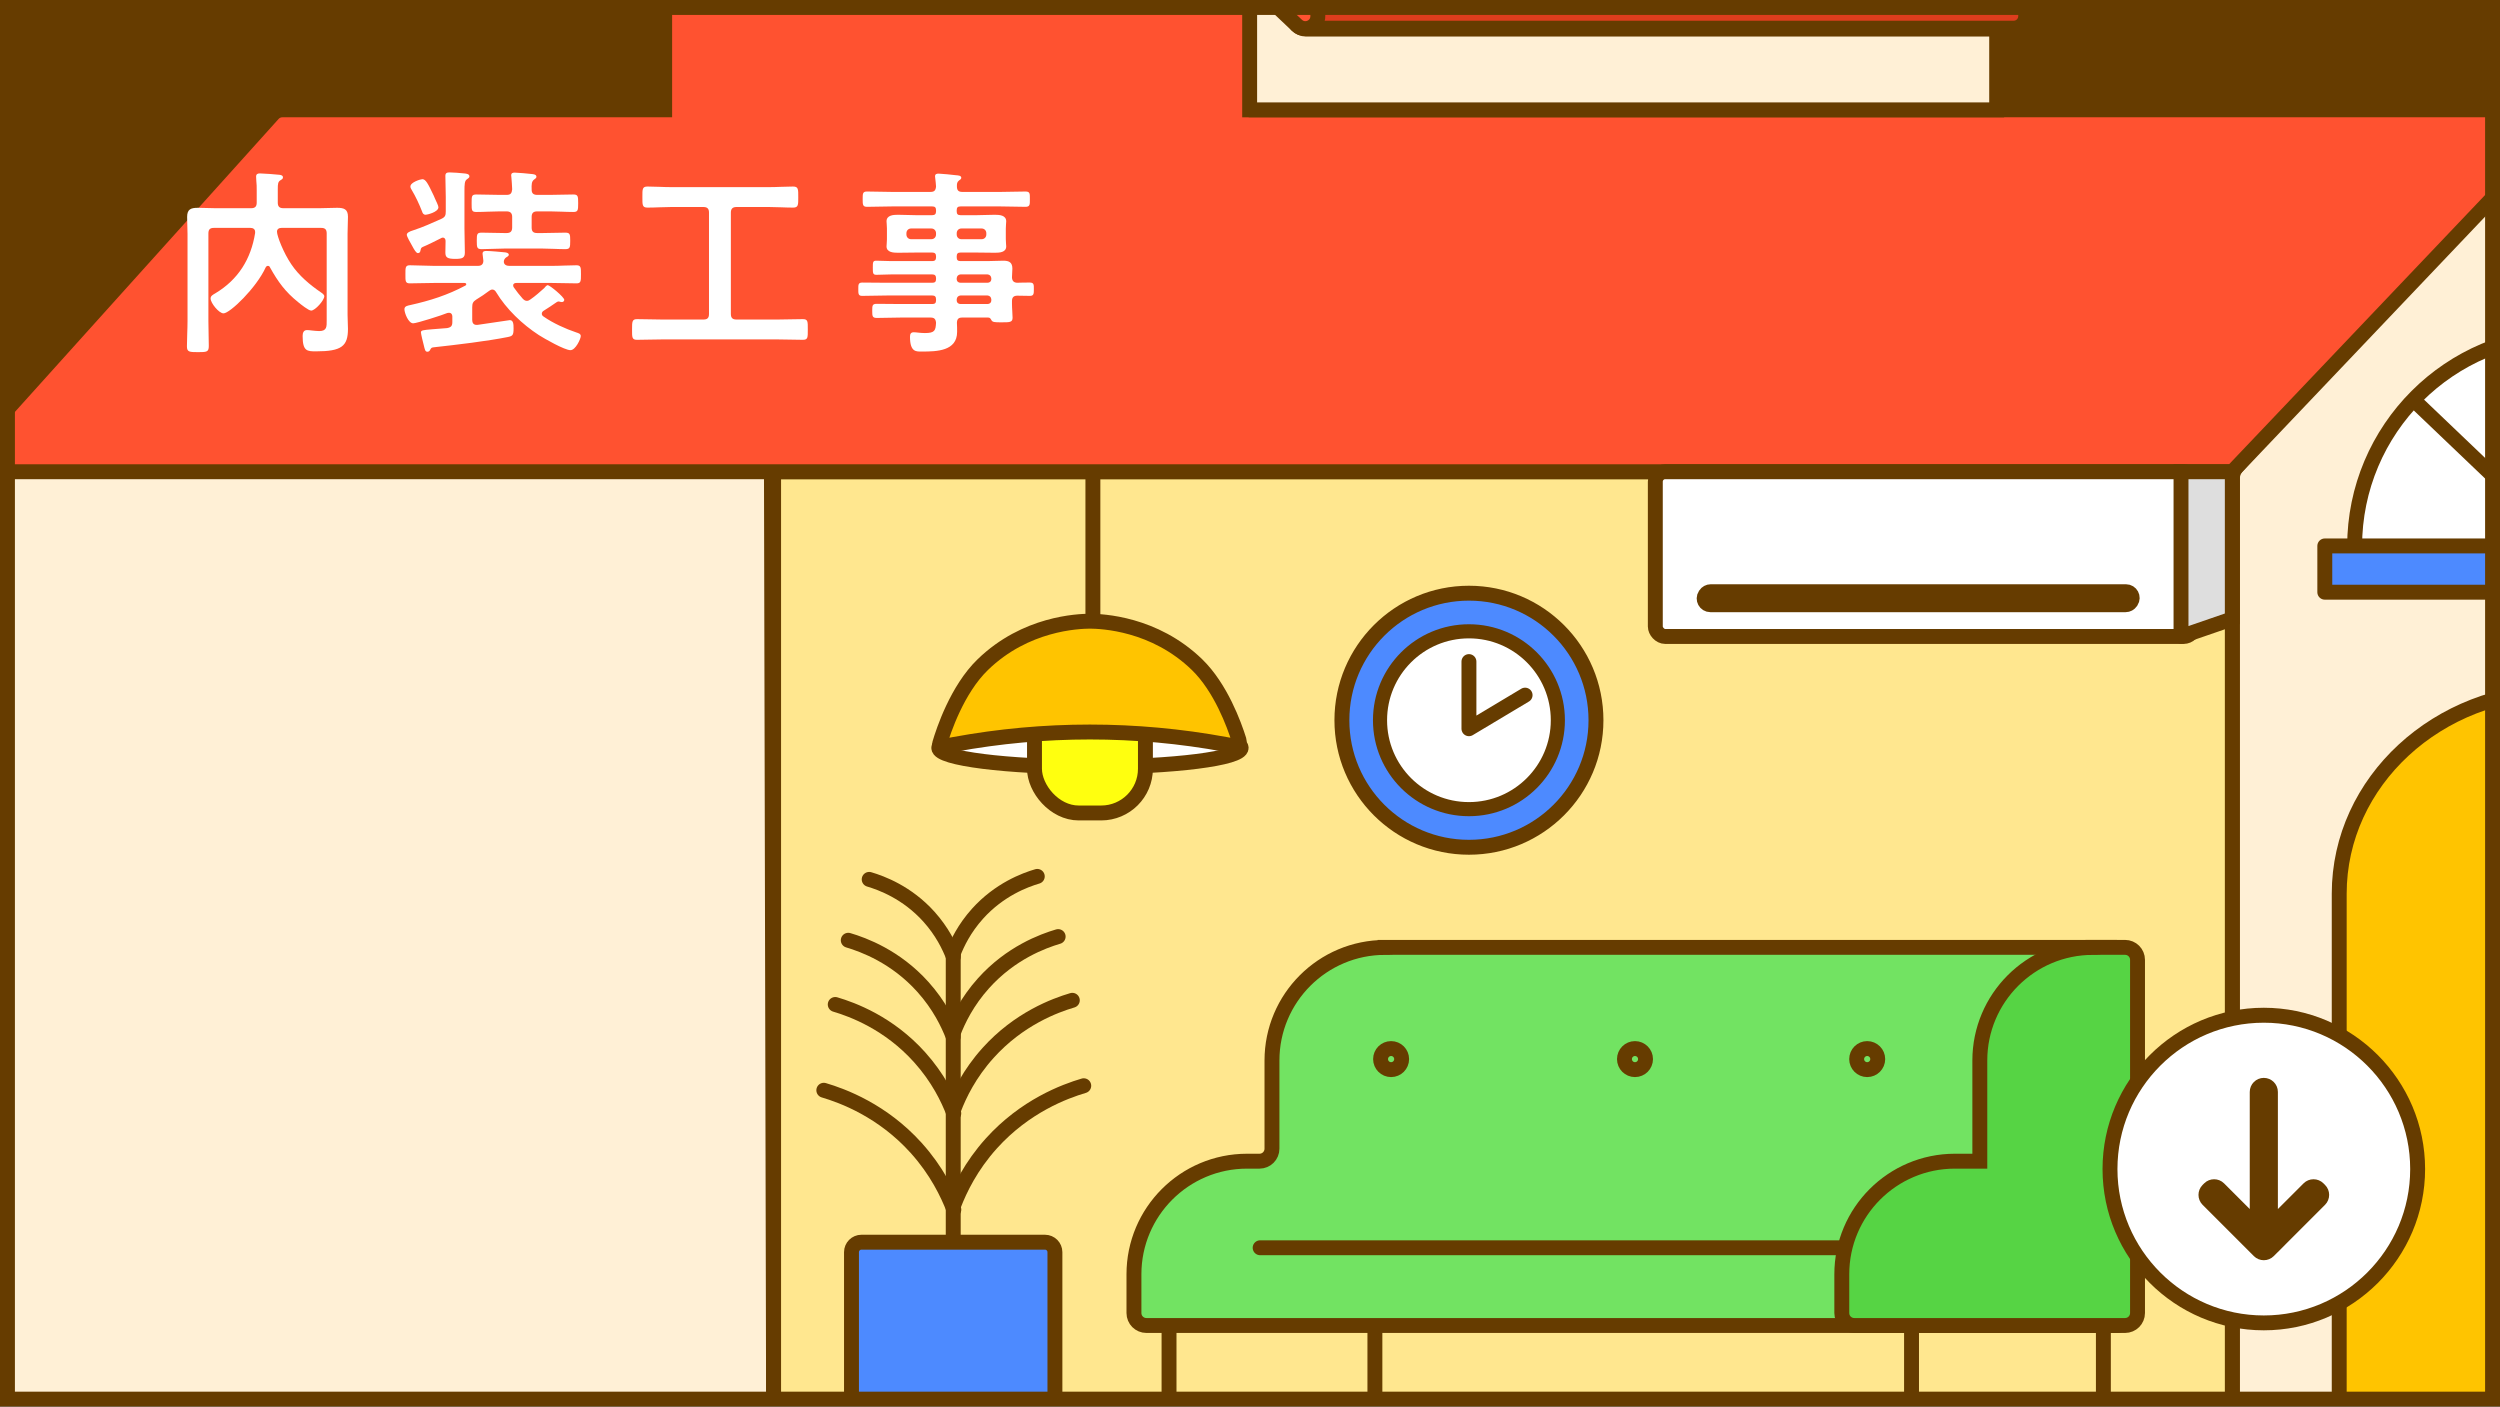
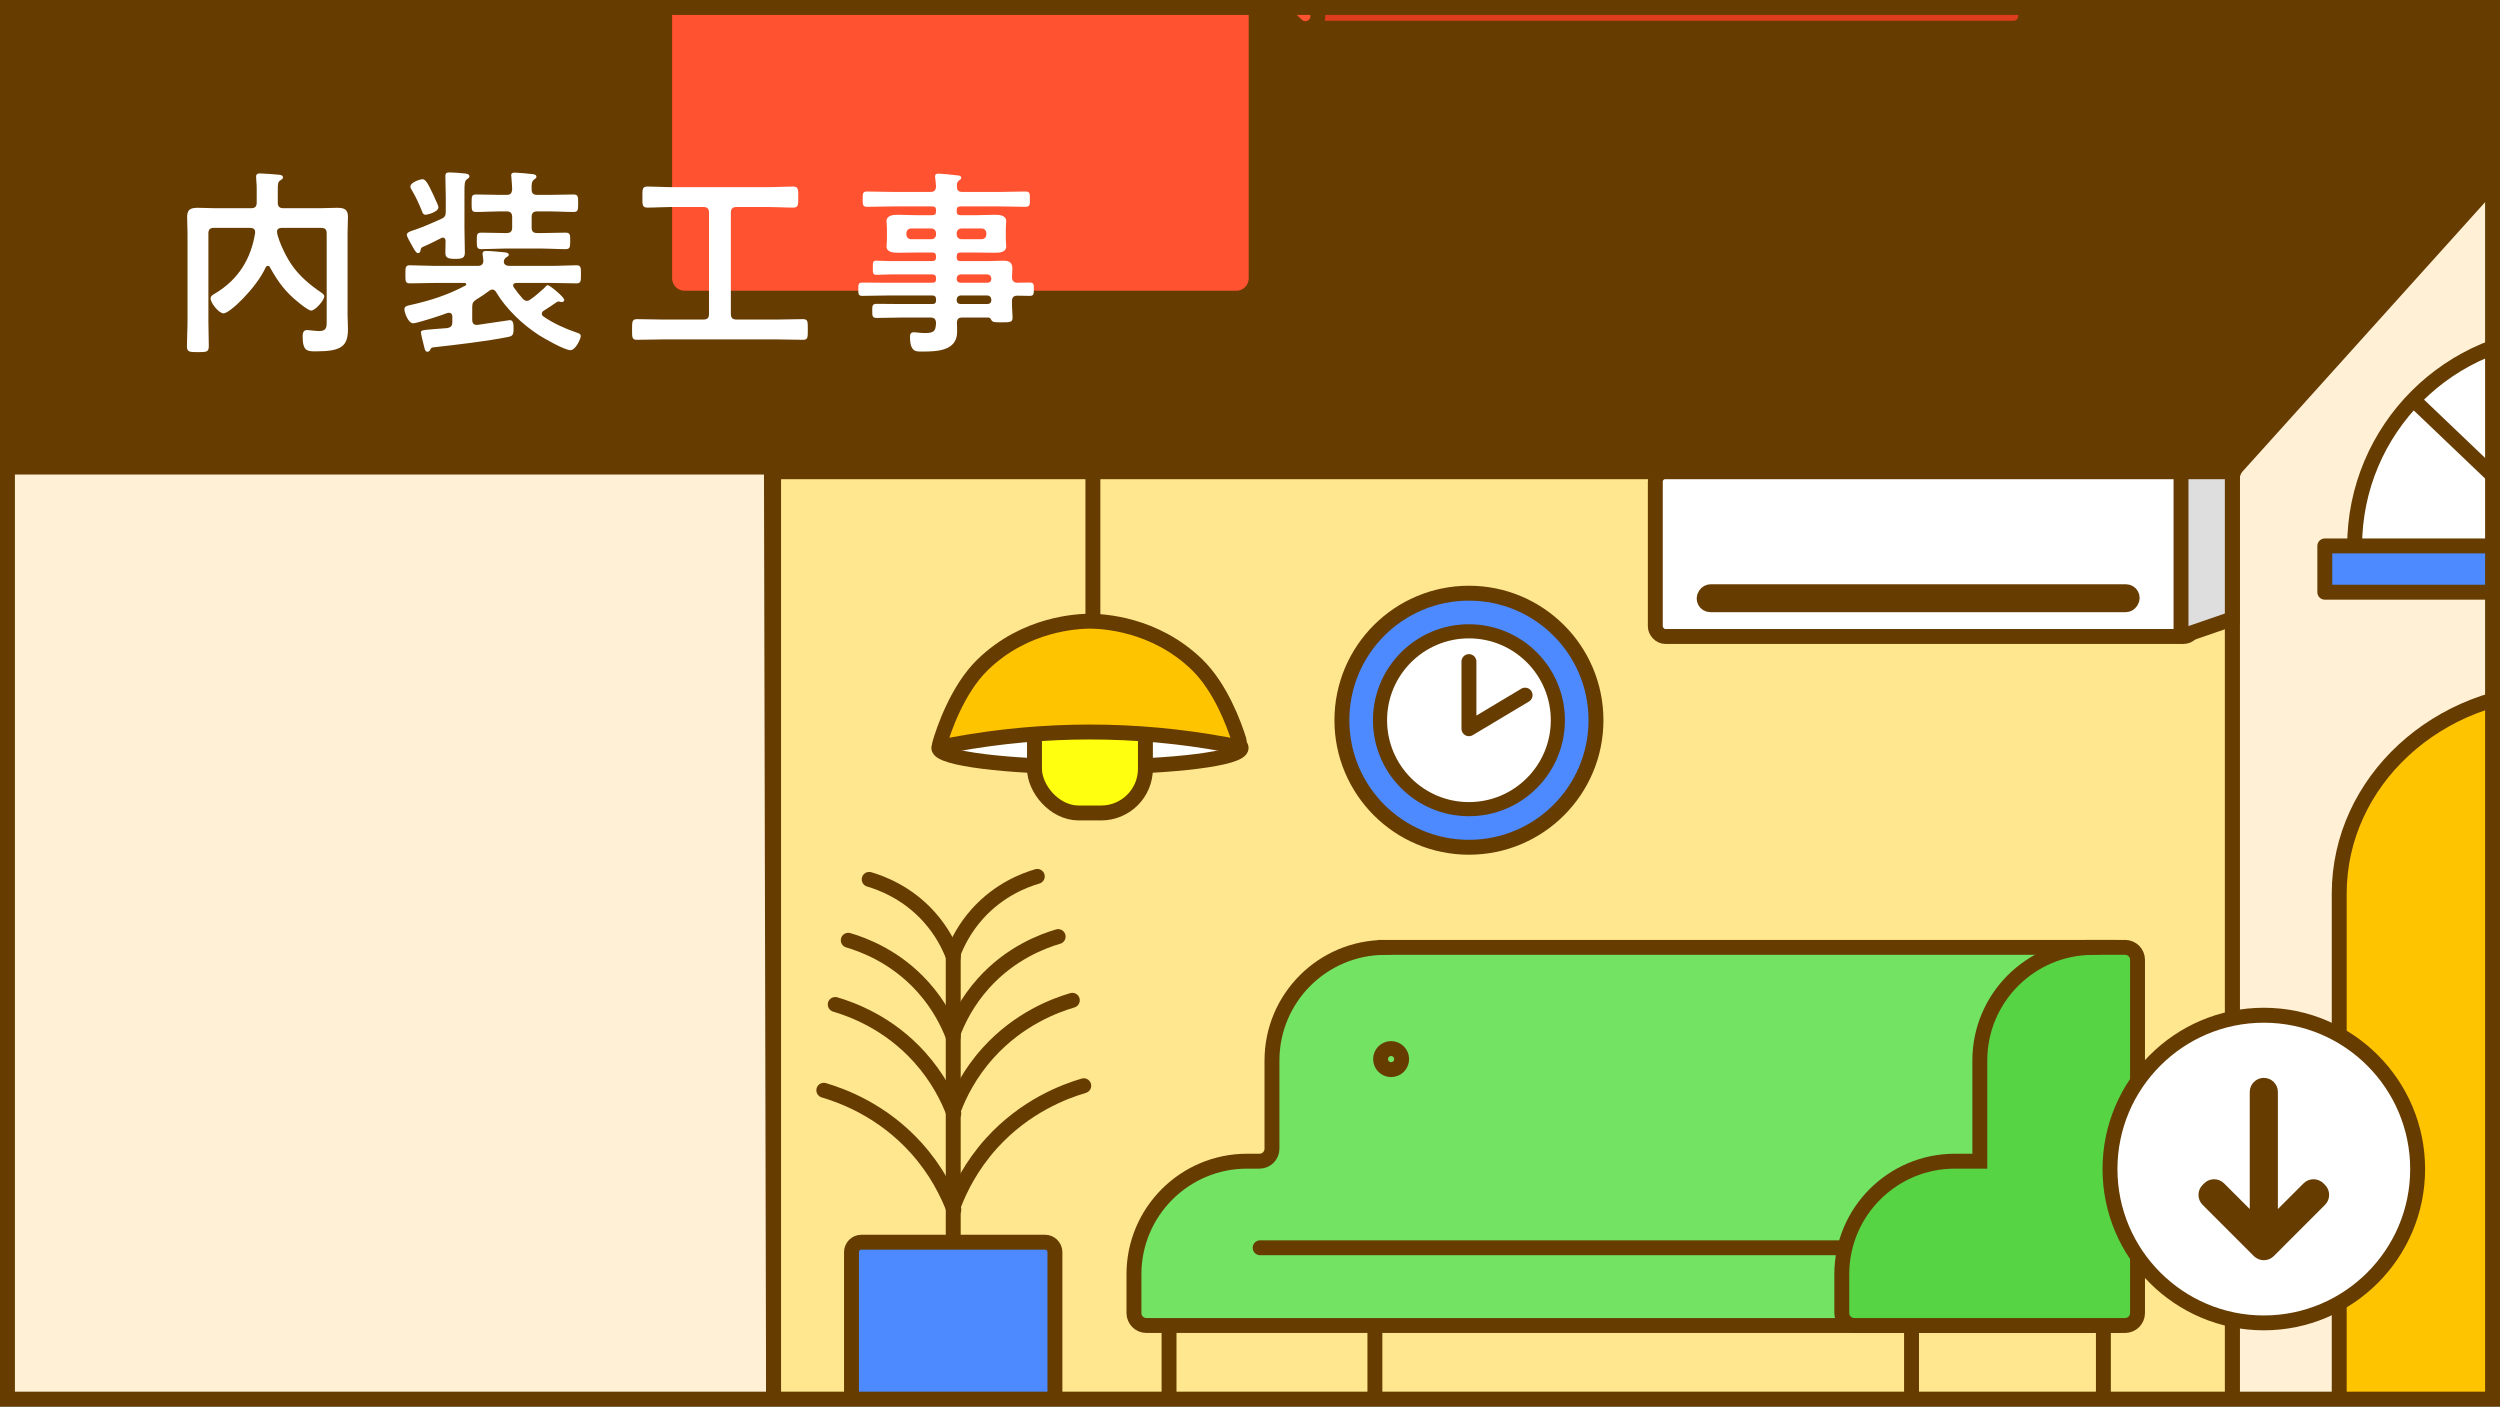
<svg xmlns="http://www.w3.org/2000/svg" id="_レイヤー_2" data-name="レイヤー 2" viewBox="0 0 503 283">
  <rect x="0" y="0" width="503" height="283" fill="#333333" stroke="none" />
  <defs>
    <style>
      .cls-1 {
        fill: #de3d1d;
        stroke-width: 3.18px;
      }

      .cls-1, .cls-2, .cls-3, .cls-4, .cls-5, .cls-6, .cls-7, .cls-8, .cls-9, .cls-10, .cls-11, .cls-12, .cls-13, .cls-14, .cls-15, .cls-16, .cls-17, .cls-18 {
        stroke: #663c00;
      }

      .cls-1, .cls-2, .cls-3, .cls-5, .cls-6, .cls-7, .cls-8, .cls-9, .cls-10, .cls-11, .cls-12, .cls-13, .cls-14, .cls-15 {
        stroke-miterlimit: 10;
      }

      .cls-2, .cls-4, .cls-5, .cls-6, .cls-7, .cls-8, .cls-9, .cls-10, .cls-11, .cls-12, .cls-13, .cls-14, .cls-15, .cls-16, .cls-17, .cls-18 {
        stroke-width: 3px;
      }

      .cls-2, .cls-19, .cls-18 {
        fill: none;
      }

      .cls-20, .cls-10, .cls-16 {
        fill: #ff5230;
      }

      .cls-21, .cls-3, .cls-14, .cls-17 {
        fill: #fff;
      }

      .cls-22, .cls-9 {
        fill: #663c00;
      }

      .cls-3 {
        stroke-width: 2.84px;
      }

      .cls-4, .cls-7 {
        fill: #4d8aff;
      }

      .cls-4, .cls-16, .cls-17, .cls-18 {
        stroke-linecap: round;
        stroke-linejoin: round;
      }

      .cls-5 {
        fill: #dedede;
      }

      .cls-6 {
        fill: #56d444;
      }

      .cls-8 {
        fill: #72e362;
      }

      .cls-11 {
        fill: #ffe78f;
      }

      .cls-12 {
        fill: #ffc400;
      }

      .cls-13 {
        fill: #ffff0f;
      }

      .cls-15 {
        fill: #fff0d6;
      }

      .cls-19 {
        clip-path: url(#clippath);
      }
    </style>
    <clipPath id="clippath">
      <rect class="cls-2" x="1.5" y="1.5" width="500" height="280" />
    </clipPath>
  </defs>
  <g id="design">
    <g>
      <g>
        <g>
          <g class="cls-19">
            <rect class="cls-22" x="1.5" y="1.5" width="500" height="280" />
            <g>
              <polygon class="cls-15" points="155.65 286.33 -6.29 286.33 -6.73 93.98 155.21 93.98 155.65 286.33" />
              <path class="cls-15" d="m578.39,286.33h-125.49c-2.07,0-3.75-1.68-3.75-3.75V96.35c0-.93.34-1.82.96-2.51l61.62-68.43c1.47-1.64,4.03-1.66,5.53-.05l63.88,68.46c.65.69,1.01,1.61,1.01,2.56v186.19c0,2.07-1.68,3.75-3.75,3.75Z" />
              <rect class="cls-11" x="155.65" y="94.91" width="293.49" height="191.42" />
-               <path class="cls-16" d="m514.31,22.1H56.8c-.71,0-1.39.3-1.86.83L-6.08,90.72c-1.45,1.61-.31,4.19,1.86,4.19h453.35l66.47-69.9c1.01-1.12.21-2.9-1.29-2.9Z" />
              <path class="cls-14" d="m473.75,109.94c0-23.6,19.13-42.73,42.73-42.73s42.73,19.13,42.73,42.73" />
              <rect class="cls-4" x="467.75" y="109.84" width="95.05" height="9.31" />
              <line class="cls-14" x1="485.57" y1="80.43" x2="516.48" y2="109.94" />
              <path class="cls-12" d="m514.93,138.94c-24.45,0-44.28,18.3-44.28,40.88v106.52h88.56v-106.52c0-22.57-19.82-40.88-44.28-40.88Z" />
              <g>
                <rect class="cls-14" x="333.05" y="94.91" width="108.28" height="33.15" rx="2" ry="2" />
                <path class="cls-9" d="m427.67,121.67h-83.54c-1,0-1.6-1.11-1.05-1.94l.07-.11c.23-.35.63-.57,1.05-.57h83.54c1,0,1.6,1.11,1.05,1.94l-.07.11c-.23.35-.63.57-1.05.57Z" />
                <path class="cls-5" d="m449.14,94.91h-10.32v33.07s.04.07.08.06l10.24-3.53v-29.59Z" />
              </g>
              <g>
                <circle class="cls-7" cx="295.55" cy="144.91" r="25.56" />
                <circle class="cls-3" cx="295.55" cy="144.91" r="17.89" />
                <polyline class="cls-17" points="295.55 133.11 295.55 146.62 306.85 139.86" />
              </g>
              <g>
                <line class="cls-14" x1="219.89" y1="94.91" x2="219.89" y2="130.13" />
                <ellipse class="cls-14" cx="219.3" cy="150.47" rx="30.42" ry="3.85" />
                <rect class="cls-13" x="208.14" y="136.39" width="22.32" height="27.18" rx="8.9" ry="8.9" />
                <path class="cls-12" d="m240.85,133.73c-8.6-8.34-19.15-8.72-21.56-8.75-2.41.03-12.96.4-21.56,8.75-5.17,5.01-7.91,13.32-8.66,15.86-.1.35.2.69.57.62l2.38-.44c18.02-3.32,36.5-3.32,54.52,0l1.71.31c.68.13,1.25-.51,1.04-1.17-.97-3.11-3.68-10.56-8.45-15.19Z" />
              </g>
              <g>
                <path class="cls-7" d="m173.32,249.93h36.93c1.1,0,2,.9,2,2v34.4h-40.93v-34.4c0-1.1.9-2,2-2Z" />
                <line class="cls-14" x1="191.79" y1="191.87" x2="191.79" y2="249.93" />
                <g>
                  <path class="cls-18" d="m174.88,176.93c2.47.73,7.63,2.63,12.03,7.52,2.64,2.94,4.09,5.93,4.89,8.02" />
                  <path class="cls-18" d="m208.7,176.33c-2.47.73-7.63,2.63-12.03,7.52-2.64,2.94-4.09,5.93-4.89,8.02" />
                  <path class="cls-18" d="m170.67,189.18c3.08.91,9.53,3.28,15.01,9.38,3.3,3.67,5.11,7.41,6.1,10.01" />
                  <path class="cls-18" d="m212.9,188.44c-3.08.91-9.53,3.28-15.01,9.38-3.3,3.67-5.11,7.41-6.1,10.01" />
                  <path class="cls-18" d="m168.05,202.1c3.48,1.03,10.76,3.71,16.96,10.6,3.73,4.14,5.77,8.36,6.89,11.31" />
                  <path class="cls-18" d="m215.75,201.26c-3.48,1.03-10.76,3.71-16.96,10.6-3.73,4.14-5.77,8.36-6.89,11.31" />
                  <path class="cls-18" d="m165.75,219.36c3.82,1.13,11.8,4.07,18.6,11.62,4.09,4.54,6.32,9.17,7.56,12.4" />
                  <path class="cls-18" d="m218.05,218.45c-3.82,1.13-11.8,4.07-18.6,11.62-4.09,4.54-6.32,9.17-7.56,12.4" />
                </g>
              </g>
              <path class="cls-20" d="m248.73,58.5h-110.99c-1.39,0-2.51-1.12-2.51-2.51V-4.52l58.01-54.49L251.24-4.52v60.52c0,1.39-1.12,2.51-2.51,2.51Z" />
-               <rect class="cls-15" x="251.43" y="-3.97" width="150.3" height="26.07" />
              <g>
                <path class="cls-1" d="m260.28-16.78l144.87,2.01c1.39,0,2.51,1.12,2.51,2.51V3.25c0,1.39-1.12,2.51-2.51,2.51h-142.36c-1.39,0-2.51-1.12-2.51-2.51v-20.03Z" />
                <path class="cls-10" d="m265.15,3.2l-.28-15.47-69.22-65.05c-.96-.9-2.46-.9-3.43,0L127.31-16.54c-.49.46-.78,1.11-.79,1.78l-.27,14.41c-.04,2.22,2.62,3.4,4.23,1.87l62.5-59.04c.53-.5,1.35-.5,1.88,0L260.92,5.07c1.62,1.53,4.27.35,4.23-1.87Z" />
              </g>
              <circle class="cls-20" cx="193.32" cy="11.3" r="32.62" />
              <g>
                <path class="cls-8" d="m278.68,190.62c-12.57,0-22.76,10.19-22.76,22.76v17.74c0,1.39-1.12,2.51-2.51,2.51h-2.5c-12.57,0-22.76,10.19-22.76,22.76v7.79c0,1.39,1.12,2.51,2.51,2.51h195.15c1.39,0,2.51-1.12,2.51-2.51v-71.06c0-1.39-1.12-2.51-2.51-2.51h-147.13Z" />
                <line class="cls-14" x1="423.2" y1="266.69" x2="423.2" y2="286.33" />
                <line class="cls-14" x1="384.6" y1="266.69" x2="384.6" y2="286.33" />
                <line class="cls-14" x1="276.63" y1="266.69" x2="276.63" y2="286.33" />
                <line class="cls-14" x1="235.21" y1="266.69" x2="235.21" y2="286.33" />
                <line class="cls-17" x1="253.54" y1="251.05" x2="375.42" y2="251.05" />
                <path class="cls-6" d="m421.1,190.62c-12.57,0-22.76,10.19-22.76,22.76v20.25h-5.01c-12.57,0-22.76,10.19-22.76,22.76v7.79c0,1.39,1.12,2.51,2.51,2.51h54.48c1.39,0,2.51-1.12,2.51-2.51v-71.06c0-1.39-1.12-2.51-2.51-2.51h-6.46Z" />
                <circle class="cls-2" cx="279.89" cy="213.09" r="2.12" />
-                 <circle class="cls-2" cx="328.96" cy="213.09" r="2.12" />
-                 <circle class="cls-2" cx="375.68" cy="213.09" r="2.12" />
              </g>
            </g>
          </g>
          <rect class="cls-2" x="1.5" y="1.5" width="500" height="280" />
        </g>
        <g>
          <path class="cls-21" d="m53.89,53.49c-.2,0-.36.16-.44.32-1.88,4.12-7.2,9.24-8.48,9.24-.92,0-2.6-2.08-2.6-3,0-.52.48-.76.96-1.04,4.6-2.76,7.16-6.88,8-12.12v-.24c0-.6-.48-.8-.96-.8h-7.32c-.8,0-1.12.32-1.12,1.12v17.64c0,1.68.08,3.36.08,5,0,1.2-.4,1.24-2.16,1.24s-2.24-.04-2.24-1.16c0-1.68.12-3.36.12-5.08v-17.56c0-1.12-.08-2.28-.08-3.4,0-1.56.76-1.84,2.16-1.84,1.16,0,2.36.08,3.52.08h7.2c.8,0,1.12-.36,1.12-1.12v-2.4c0-.8,0-1.28-.08-2,0-.16-.04-.56-.04-.84,0-.52.32-.64.76-.64.64,0,3.32.2,3.96.28.28.04.68.12.68.52,0,.32-.28.44-.48.56-.52.32-.56.72-.56,1.84v2.68c0,.76.32,1.12,1.12,1.12h7.28c1.16,0,2.36-.08,3.52-.08,1.36,0,2.2.24,2.2,1.8,0,1.12-.08,2.28-.08,3.4v16.32c0,.96.08,1.92.08,2.84,0,3.48-1.28,4.52-6.4,4.52-1.8,0-2.72,0-2.72-3.08,0-.6.16-1.2.88-1.2.28,0,.64.04.92.08.52.04.96.12,1.52.12,1.6,0,1.52-.92,1.52-2.2v-17.44c0-.8-.32-1.12-1.12-1.12h-7.96c-.48,0-.92.2-.92.76,0,.88,1.32,4.28,2.88,6.56,1.56,2.32,3.72,4.12,6,5.68.24.16.64.44.64.76,0,.8-1.84,2.88-2.64,2.88-.52,0-2.12-1.28-2.6-1.68-2.6-2.08-4.08-4.12-5.68-7-.08-.2-.2-.32-.44-.32Z" />
          <path class="cls-21" d="m95.01,61.81v2.56c0,.56.24,1,.88,1h.16c.8-.12,6.44-.96,6.52-.96.72,0,.76.8.76,1.68,0,1.36-.2,1.52-1.16,1.72-4.2.84-10.32,1.56-14.68,2.04-.72.08-.68.08-.96.56-.08.2-.28.36-.52.36-.48,0-.52-.4-.76-1.36-.12-.4-.56-2.28-.56-2.52,0-.44.36-.48,2.24-.64.76-.04,1.76-.12,3.04-.24.8-.16,1.04-.44,1.04-1.24v-1.08c0-.16-.04-.76-.68-.76-.12,0-.2.04-.32.04-.92.4-6.16,2.08-6.88,2.08-.96,0-1.76-2.08-1.76-2.84,0-.64.68-.72,1.2-.84,3.96-.88,7.48-2,11.08-3.92.08-.04.16-.12.16-.28s-.2-.24-.36-.24h-6.16c-1.6,0-3.24.08-4.84.08-.92,0-.88-.48-.88-1.8s-.04-1.84.88-1.84c1.64,0,3.24.12,4.84.12h8.88c.68,0,1.08-.32,1.08-1.04-.04-.32-.16-1.32-.16-1.4,0-.52.4-.56.8-.56.76,0,2.88.2,3.72.28.28.04.76.12.76.48,0,.28-.28.36-.56.56-.28.2-.44.52-.44.84,0,.64.6.84,1.08.84h8.68c1.6,0,3.2-.12,4.84-.12.92,0,.92.44.92,1.8s0,1.84-.88,1.84c-1.64,0-3.24-.08-4.88-.08h-7.24c-.32,0-.64.12-.64.48,0,.16.04.28.12.4.52.76,1.2,1.6,1.8,2.28.24.24.48.44.84.44.32,0,.52-.16.76-.32.88-.6,1.92-1.52,2.72-2.24.12-.16.48-.6.72-.6.4,0,3.32,2.4,3.32,2.96,0,.28-.24.44-.48.44-.08,0-.2-.04-.32-.04-.08-.04-.28-.08-.36-.08-.12,0-.28.08-.4.16-.84.6-1.72,1.16-2.6,1.72-.2.12-.36.32-.36.6,0,.24.16.44.36.56,1.88,1.32,4.44,2.48,6.6,3.2.36.12.88.24.88.72,0,.56-1.04,2.84-2.08,2.84-1.16,0-5.24-2.32-6.36-3.04-3.32-2.16-6.52-5.2-8.6-8.64-.16-.28-.4-.52-.76-.52-.24,0-.4.12-.6.24-.88.68-1.64,1.16-2.6,1.76-.68.44-.84.76-.84,1.56Zm-5.32-22.12c0-.88-.08-3.64-.08-4.32,0-.6.36-.68.88-.68.56,0,2.28.12,2.88.2.48.04,1.08.12,1.08.6,0,.28-.28.4-.52.6-.44.28-.48,1-.48,2.32v7.56c0,1.6.08,3.2.08,4.84,0,1.08-.48,1.28-1.96,1.28-1.6,0-1.96-.32-1.96-1.28,0-.76.04-1.52.04-2.32,0-.36-.16-.68-.56-.68-.12,0-.24.04-.36.12-1.04.52-2.6,1.32-3.68,1.76-.36.16-.36.36-.44.68-.04.28-.16.56-.52.56s-.72-.64-1.24-1.6c-.2-.36-1-1.72-1-2.08s.36-.64,1.44-.96c1.64-.52,3.88-1.52,5.48-2.24.8-.36.92-.72.92-1.52v-2.84Zm-4.04,3.52c-.48,0-.64-.36-.72-.64-.6-1.52-1.28-3-2.12-4.4-.12-.2-.24-.4-.24-.64,0-.88,2.08-1.48,2.4-1.48.68,0,1.12.84,2.28,3.28.04.12.16.32.24.56.28.64.72,1.48.72,1.8,0,1-2.32,1.52-2.56,1.52Zm17.4.44c0-.76-.36-1.12-1.12-1.12h-1.4c-1.56,0-3.08.12-4.64.12-1,0-1-.28-1-1.76s0-1.76,1-1.76c1.56,0,3.08.08,4.64.08h1.4c.8,0,1.04-.32,1.12-1.12-.04-.8-.08-1.64-.16-2.44,0-.12-.04-.24-.04-.36,0-.48.32-.56.72-.56.56,0,2.76.2,3.4.28.36.04.96.08.96.56,0,.24-.2.36-.52.6-.44.36-.48.92-.44,2,0,.76.4,1.04,1.12,1.04h2.6c1.52,0,3.08-.08,4.64-.08.96,0,1,.32,1,1.76s-.04,1.76-1,1.76c-1.56,0-3.08-.12-4.64-.12h-2.6c-.8,0-1.12.36-1.12,1.12v2.12c0,.8.32,1.12,1.12,1.12h1.08c1.52,0,3.04-.08,4.56-.08.96,0,1,.32,1,1.64s-.04,1.68-1,1.68c-1.52,0-3.04-.12-4.56-.12h-7.72c-1.52,0-3.04.12-4.52.12-.96,0-1-.32-1-1.68s.04-1.64,1-1.64c1.48,0,3,.08,4.52.08h.48c.76,0,1.12-.32,1.12-1.12v-2.12Z" />
          <path class="cls-21" d="m147.05,63.17c0,.8.36,1.12,1.12,1.12h8.32c1.68,0,3.36-.08,5.04-.08,1.04,0,1,.48,1,2.08s.04,2.08-1,2.08c-1.68,0-3.36-.08-5.04-.08h-23.28c-1.68,0-3.36.08-5.04.08-1.04,0-1-.52-1-2.08s0-2.08,1-2.08c1.68,0,3.36.08,5.04.08h8.32c.8,0,1.12-.32,1.12-1.12v-20.4c0-.76-.32-1.12-1.12-1.12h-6.48c-1.6,0-3.16.12-4.76.12-1.08,0-1.04-.52-1.04-2.12s-.04-2.12,1.04-2.12c1.6,0,3.16.12,4.76.12h19.72c1.6,0,3.2-.12,4.8-.12,1.08,0,1.04.56,1.04,2.12s.04,2.12-1.04,2.12c-1.6,0-3.2-.12-4.8-.12h-6.6c-.76,0-1.12.36-1.12,1.12v20.4Z" />
          <path class="cls-21" d="m204.65,56.89c.88-.04,1.72-.04,2.56-.04s.8.48.8,1.32c0,.92,0,1.36-.8,1.36-.84,0-1.68-.04-2.52-.04-.76,0-1.08.36-1.08,1.08v.52c0,1.04.12,2.08.12,2.84,0,.96-.64.92-2.32.92-1.2,0-1.76,0-1.96-.48-.16-.28-.28-.48-.64-.48h-5.2c-.76,0-1.04.28-1.08,1.04.04.4.04,1.44.04,1.84,0,3.88-4.12,3.96-7.04,3.96-1.12,0-2.44.2-2.44-2.96,0-.56.16-.92.76-.92.52,0,1.28.16,2.24.16,2,0,2.16-.52,2.24-2.08-.08-.76-.36-1.04-1.12-1.04h-5.88c-1.6,0-3.24.08-4.88.08-.92,0-.96-.32-.96-1.44s.04-1.4.96-1.4c1.64,0,3.28.04,4.88.04h6.24c.52,0,.76-.2.76-.72v-.24c0-.52-.24-.76-.76-.76h-9c-1.68,0-3.4.08-5.12.08-.8,0-.76-.52-.76-1.36s-.04-1.32.8-1.32c1.68,0,3.4.04,5.08.04h9c.52,0,.76-.2.76-.72v-.2c0-.52-.24-.76-.76-.76h-8.24c-1,0-2,.08-3,.08-.72,0-.72-.36-.72-1.44s0-1.4.68-1.4c1,0,2.04.08,3.04.08h8.24c.52,0,.76-.24.76-.76v-.2c0-.52-.24-.76-.76-.76h-3.32c-1.2,0-2.4.04-3.6.04-.92,0-2.28-.08-2.28-1.28,0-.4.08-.76.08-1.44v-2.16c0-.68-.08-1.04-.08-1.44,0-1.24,1.36-1.32,2.28-1.32,1.2,0,2.4.08,3.6.08h3.32c.52,0,.76-.24.76-.76v-.24c0-.56-.24-.76-.76-.76h-8.16c-1.64,0-3.28.08-4.96.08-.88,0-.88-.44-.88-1.56s0-1.52.88-1.52c1.64,0,3.32.08,4.96.08h7.8c.76,0,1.04-.28,1.12-1.08-.04-.56-.08-1.12-.16-1.68,0-.12-.04-.28-.04-.36,0-.48.32-.56.72-.56.52,0,2.84.24,3.48.32.4.04,1.08.04,1.08.52,0,.24-.2.36-.48.56-.4.32-.4.68-.4,1.16,0,.8.32,1.12,1.08,1.12h7.76c1.68,0,3.32-.08,4.96-.08.92,0,.88.44.88,1.52s.04,1.56-.88,1.56c-1.64,0-3.32-.08-4.96-.08h-8.12c-.52,0-.76.2-.76.76v.24c0,.52.2.76.76.76h3.32c1.2,0,2.4-.08,3.6-.08.92,0,2.28.08,2.28,1.32,0,.4-.08.76-.08,1.44v2.16c0,.68.08,1.04.08,1.44,0,1.2-1.32,1.28-2.24,1.28-1.2,0-2.4-.04-3.64-.04h-3.32c-.52,0-.76.2-.76.76v.2c0,.52.2.76.76.76h5.4c1.08,0,2.16-.08,3.24-.08,1.16,0,1.8.36,1.8,1.6,0,.6-.08,1.2-.08,1.76.04.72.36,1.04,1.04,1.08Zm-21.32-10.92c-.56,0-.96.4-.96.96v.24c0,.56.4.96.96.96h4.04c.56,0,.96-.4.96-.96v-.24c0-.56-.4-.96-.96-.96h-4.04Zm9.16,1.2c0,.56.4.96.96.96h4.04c.56,0,.96-.4.96-.96v-.24c0-.56-.4-.96-.96-.96h-4.04c-.56,0-.96.4-.96.96v.24Zm0,8.96c0,.48.32.76.76.76h5.44c.44,0,.76-.28.76-.76v-.16c-.04-.44-.32-.72-.76-.76h-5.44c-.44.04-.72.32-.76.76v.16Zm.76,3.32c-.44.04-.72.32-.76.76v.2c0,.48.32.76.76.76h5.44c.44,0,.76-.28.76-.76v-.2c-.04-.44-.32-.72-.76-.76h-5.44Z" />
        </g>
      </g>
      <g>
        <g>
          <circle class="cls-21" cx="455.48" cy="235.21" r="30.95" />
          <path class="cls-22" d="m455.48,267.66c-17.89,0-32.45-14.56-32.45-32.45s14.56-32.45,32.45-32.45,32.45,14.56,32.45,32.45-14.56,32.45-32.45,32.45Zm0-61.89c-16.24,0-29.45,13.21-29.45,29.45s13.21,29.45,29.45,29.45,29.45-13.21,29.45-29.45-13.21-29.45-29.45-29.45Z" />
        </g>
        <path class="cls-22" d="m453.48,252.73c1.1,1.1,2.9,1.1,4,0l.82-.82h.01s1.49-1.5,1.49-1.5h0l8-8c1.1-1.1,1.1-2.9,0-4l-.32-.32c-1.1-1.1-2.9-1.1-4,0l-5.17,5.17v-23.56c0-1.56-1.27-2.83-2.83-2.83h0c-1.56,0-2.83,1.27-2.83,2.83v23.56l-5.17-5.17c-1.1-1.1-2.9-1.1-4,0l-.32.32c-1.1,1.1-1.1,2.9,0,4l8,8,1.49,1.49h0s.01.01.01.01l.82.82Z" />
      </g>
    </g>
  </g>
</svg>